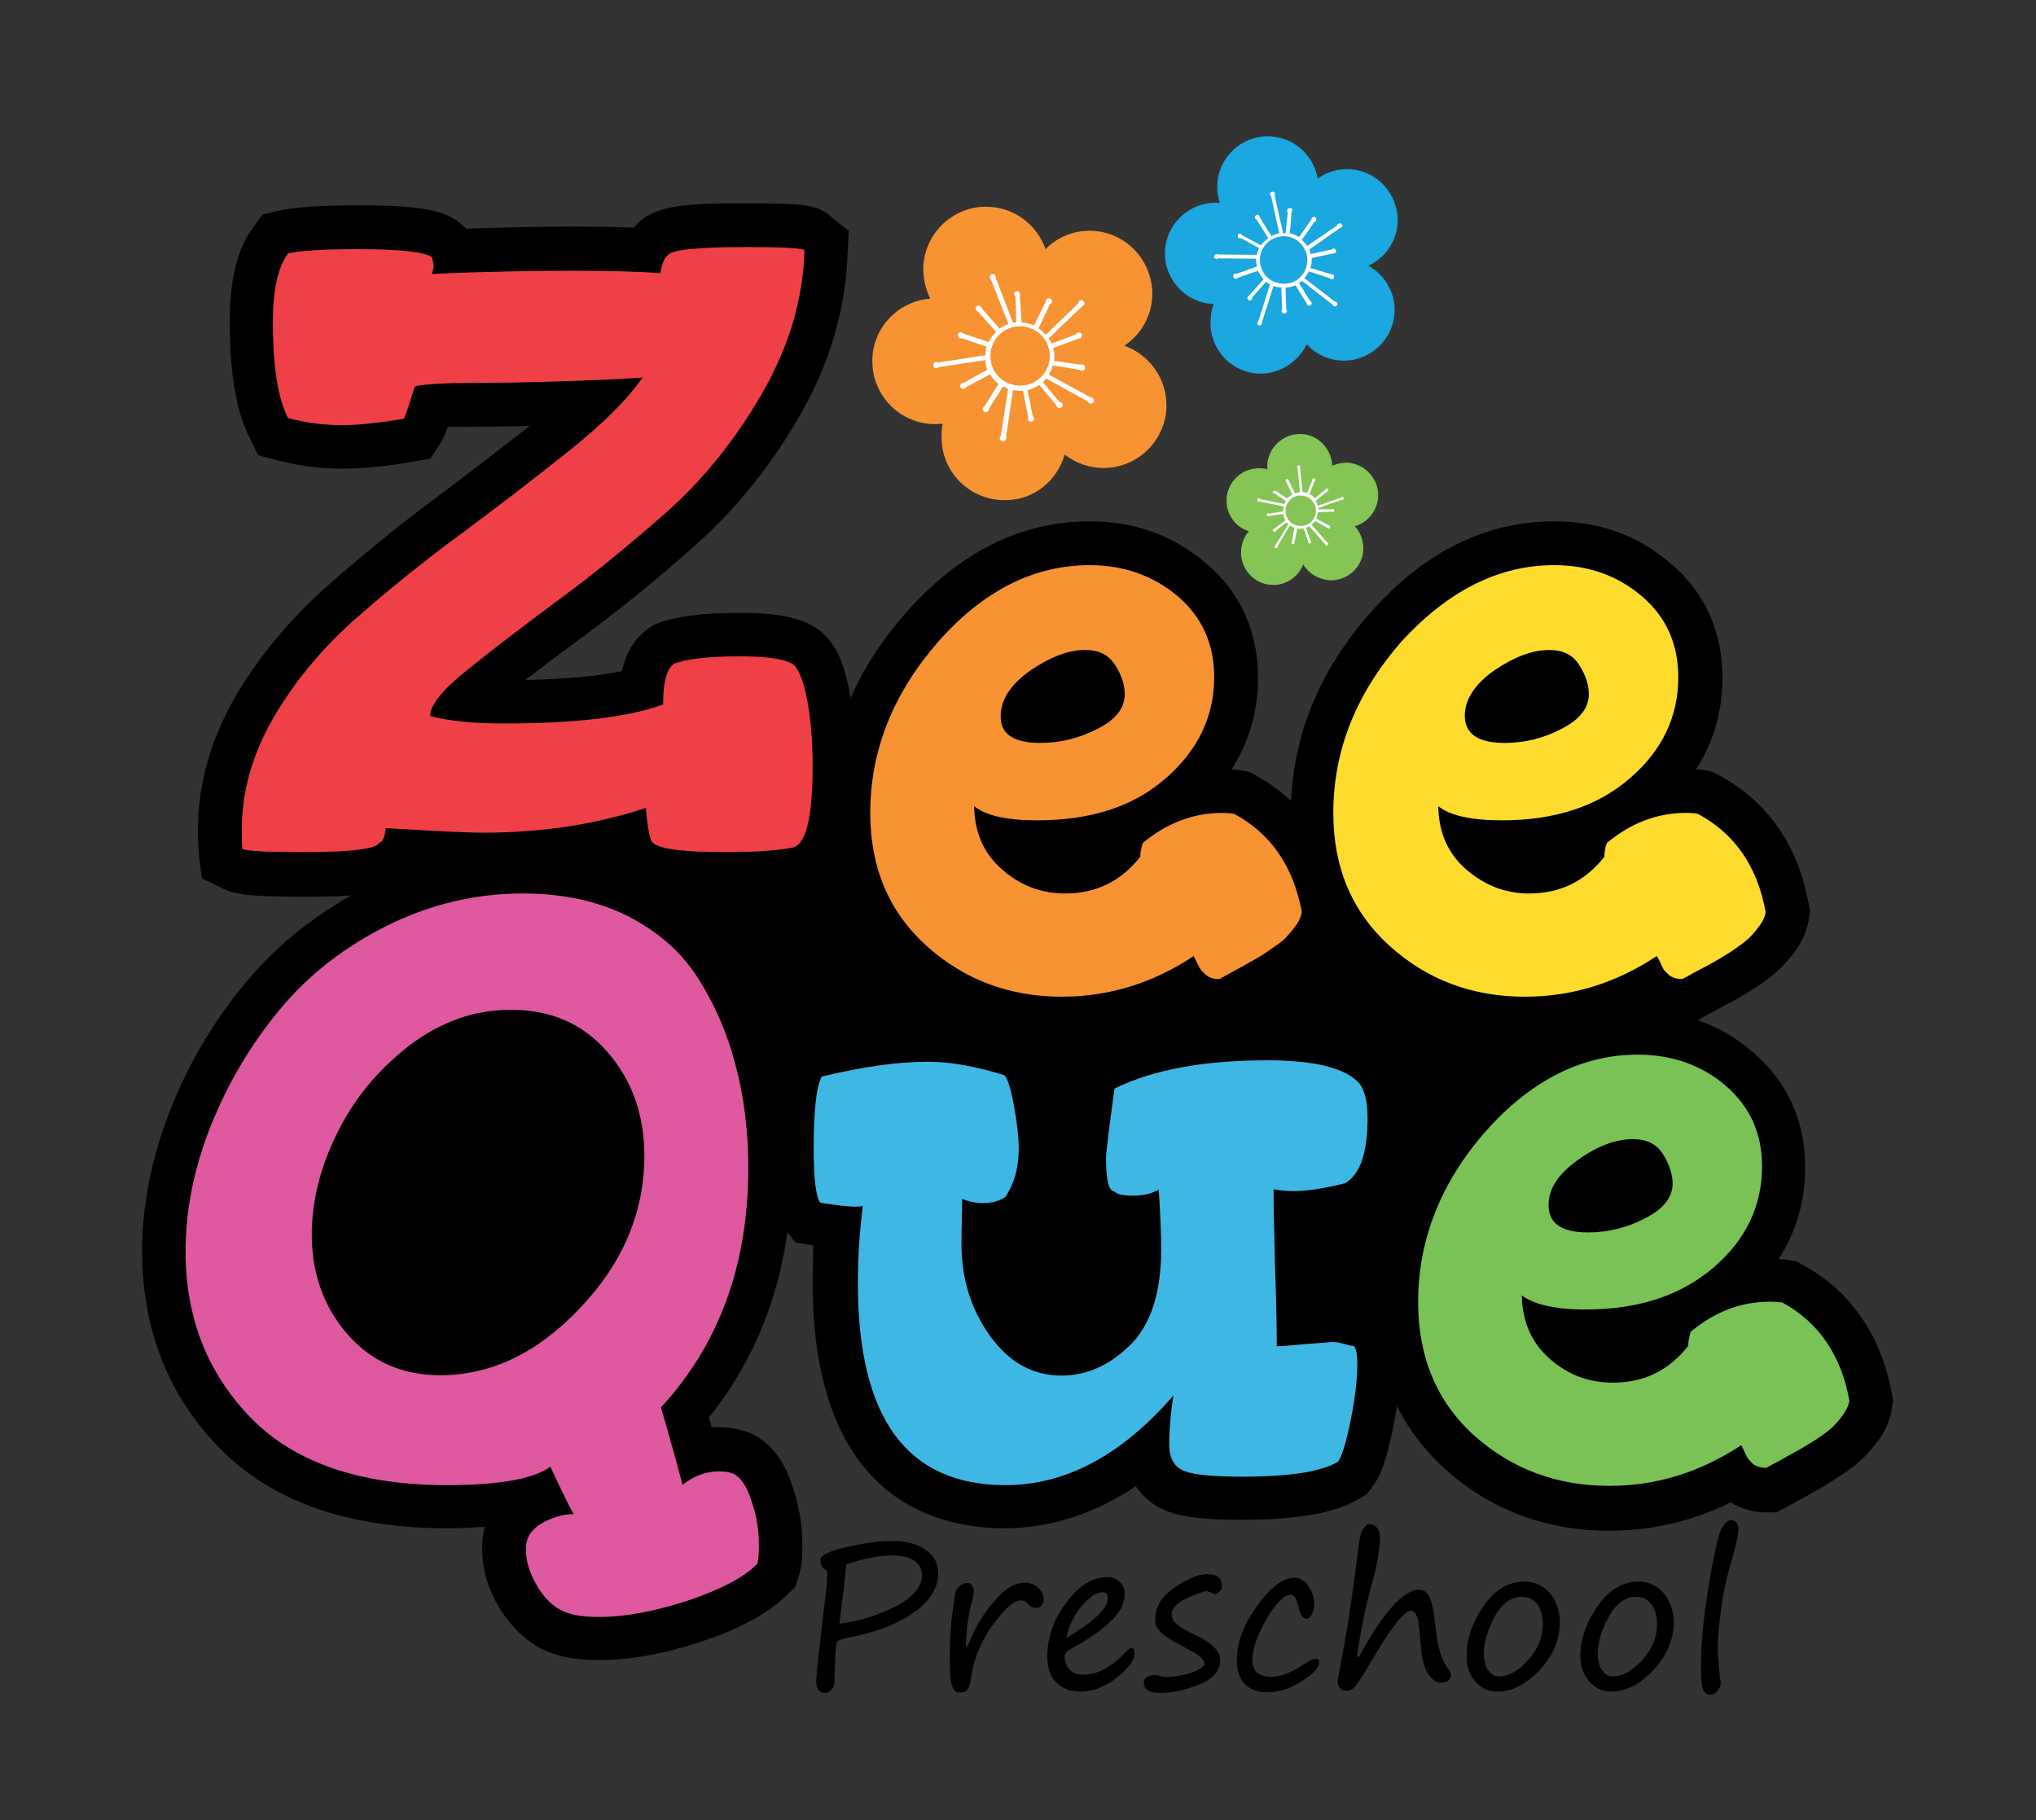
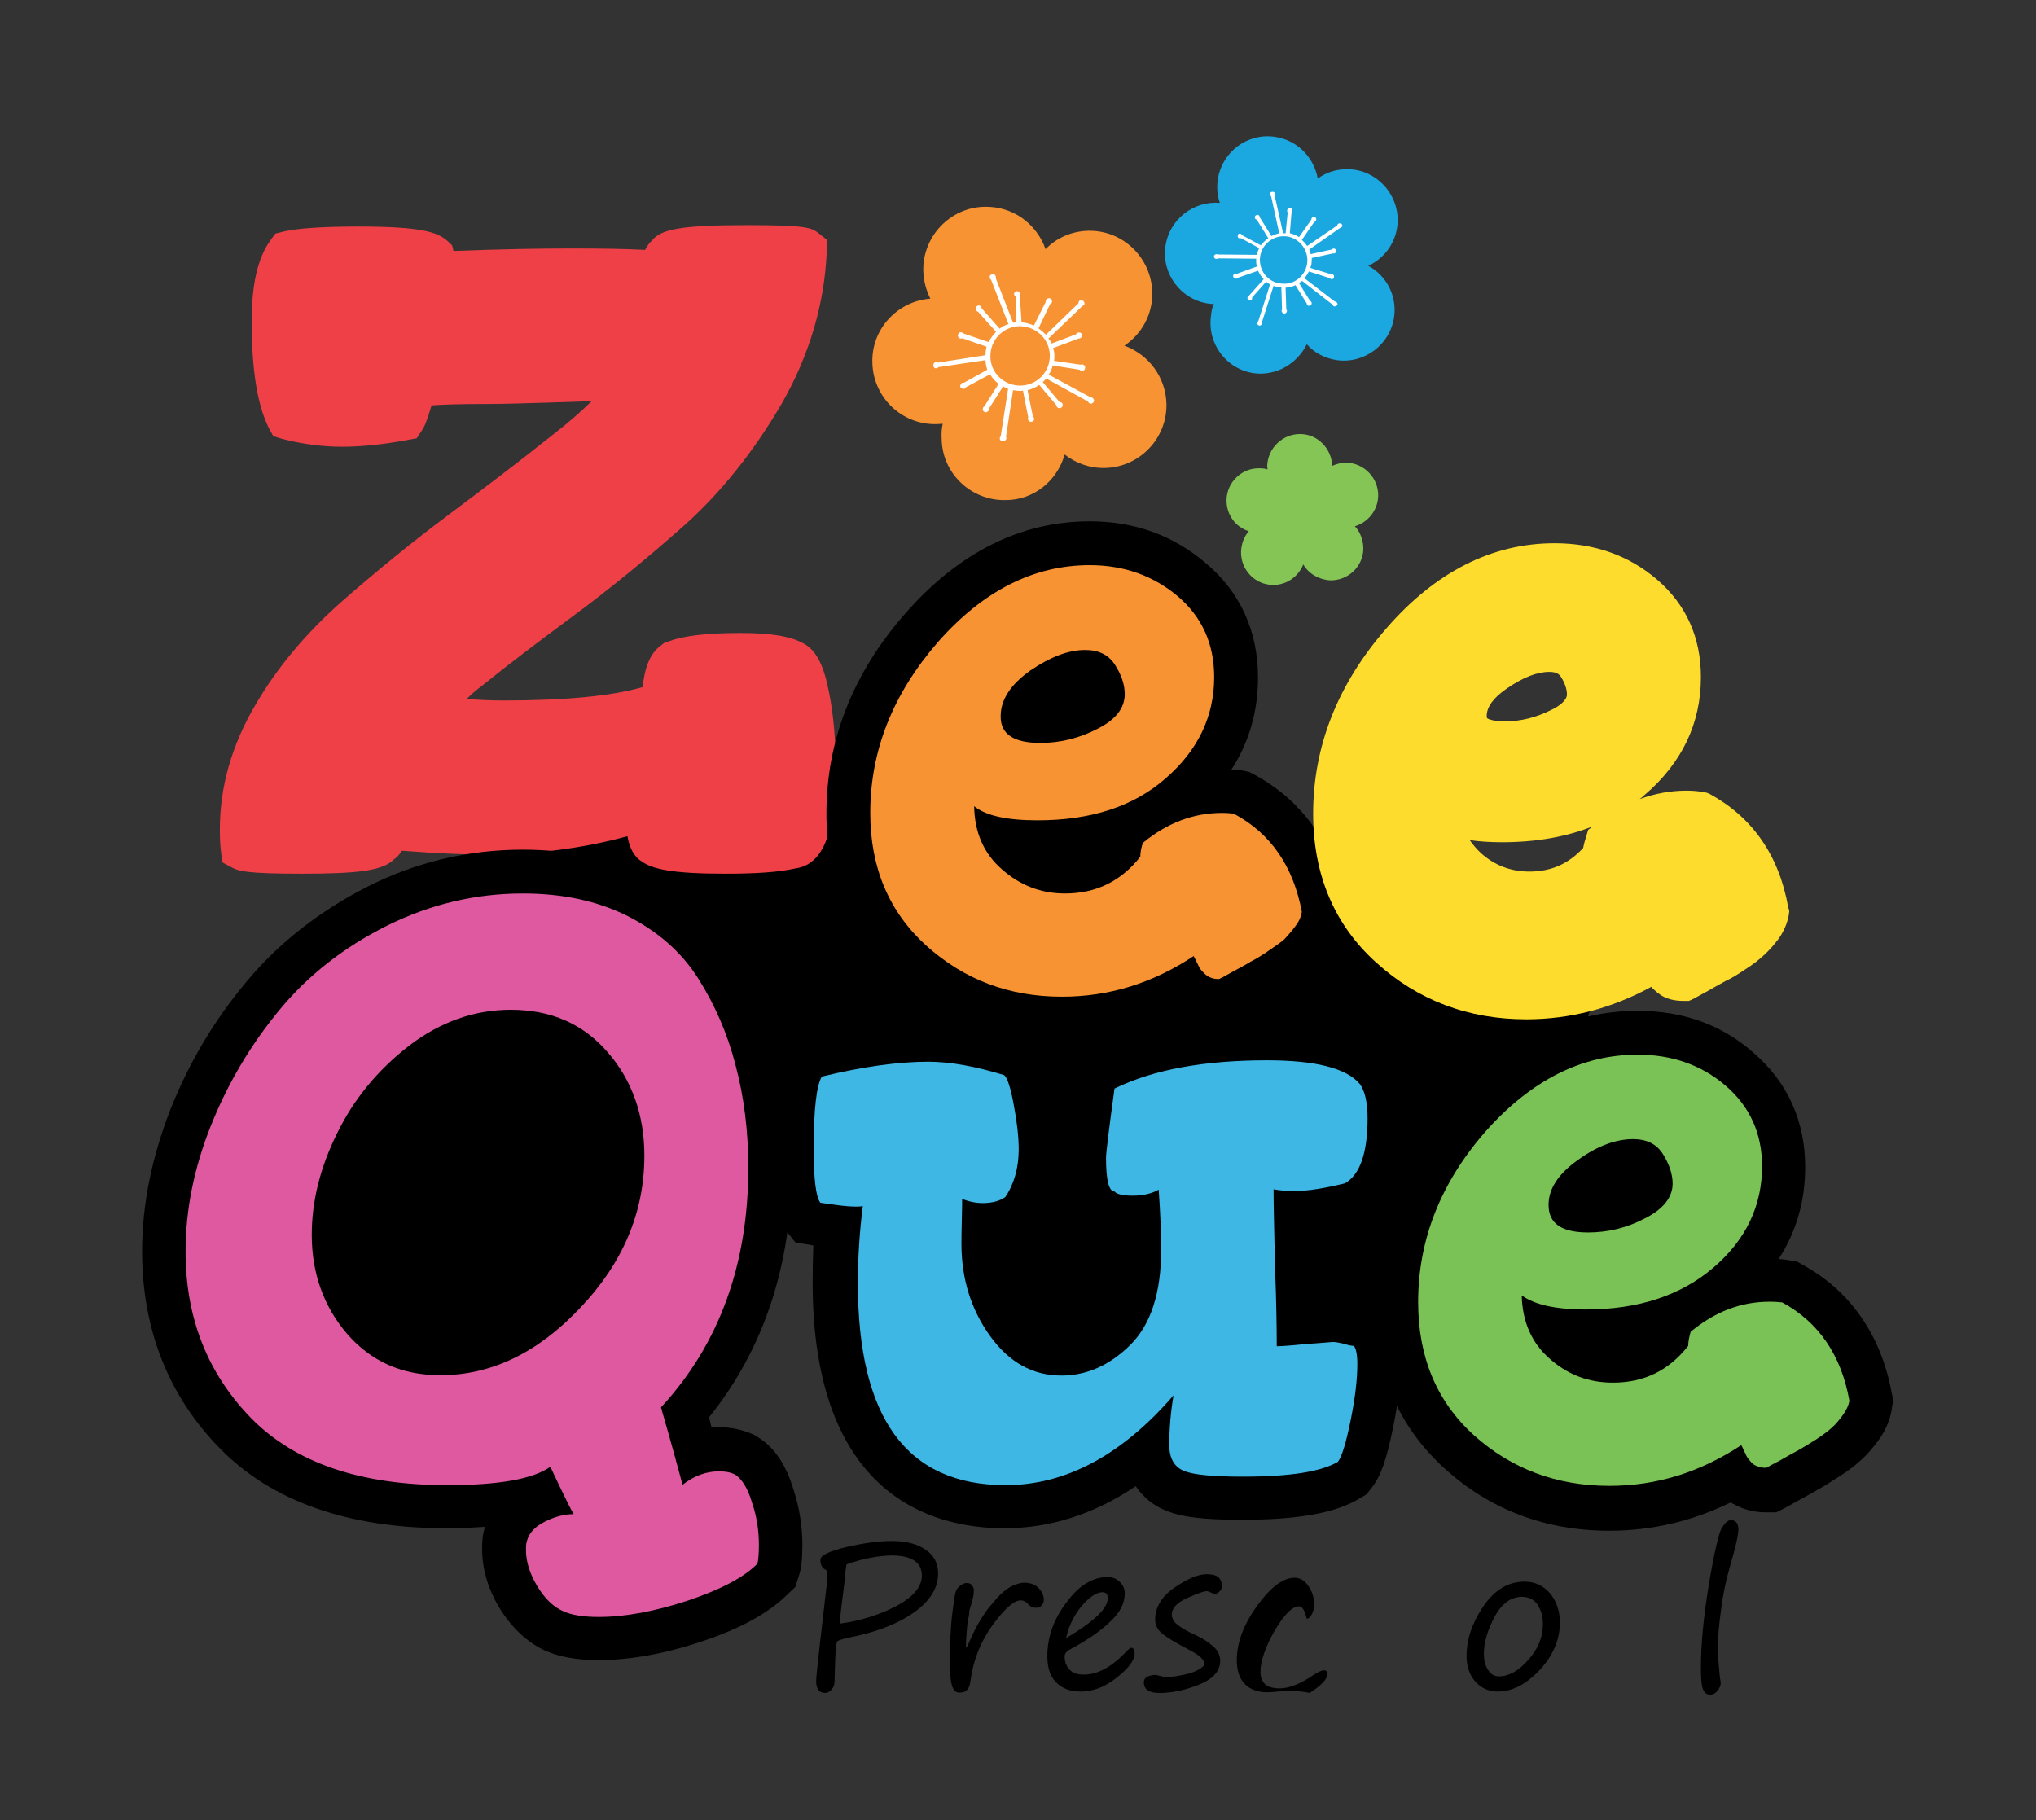
<svg xmlns="http://www.w3.org/2000/svg" version="1.1" id="Layer_1" x="0px" y="0px" viewBox="0 0 576 515" style="enable-background:new 0 0 576 515;" xml:space="preserve">
  <rect x="0" y="0" width="576" height="515" fill="#333333" stroke="none" />
  <style type="text/css">
	.st0{fill:#EF4047;}
	.st1{fill:#F79332;}
	.st2{fill:#FDDC2D;}
	.st3{fill:#DE59A0;}
	.st4{fill:#3FB7E5;}
	.st5{fill:#7AC255;}
	.st6{fill:#84C556;}
	.st7{fill:#FFFFFF;}
	.st8{fill:#1BA7E0;}
</style>
  <g>
    <path d="M133.7,264.3l-34.5,15.5c0,0-7.1,16.6-9.5,21.4c-2.4,4.8-3.5,16.7-4.8,22.6c-1.1,6,2.4,9.5,0,14.3   c-2.3,4.7-11.9-5.2-4.7,17c7.1,22.1,3.6,31.7,16.6,38.8c13.1,7.2,26,8.3,36.9,8.3c10.7,0,32.2-5.9,35.7-8.3   c3.5-2.4,16.6-15.5,16.6-25c0-9.5-9.5,2,0-13.9c9.6-15.9,15.4-24.2,20.3-30.2c4.9-6.1,19-13.1,19-13.1s6.2,1.2,8.4,5.9   c2.2,4.8,6.5,41.1,8.5,48.2c2.1,7.1,2.6-34.6,1.6-24.9c-1,9.7,13.6,39.7,13.6,39.7s9.6-0.6,11.3,7.4c1.7,8.1,0.3,15.2,6.9,14   c6.6-1.1,25.6,11,32.8,0.2c7.2-10.8,18.6-10.3,26-14.1c7.3-3.8,9.4,0.3,17.3,0c7.8-0.3,20.1,2.4,26.1,0c5.9-2.4,19.3,0.1,21.2-9.8   c2-9.9,6.2-7.5,11.3-23.4c5.2-15.9-1.1-13.6,17.5-26.6c18.6-13.1,15.9,1.2,20.3-16.7c4.3-17.8-1.2-18.6,1.8-25.9   c3-7.3,4.6-14.5-1.8-17.5c-6.4-3,8.5-3-9.7-4.2c-18.2-1.2-13.9,2.4-23.8,0c-9.9-2.4,6.5-13.4-26-10.8c-32.6,2.5-7.4,1.8-43.3,0   c-36-1.9-38.4,4.8-50.2-1.3c-11.8-6.1-11.6,4.1-26.5-5.5c-15-9.6-11.9-16-28.8-16.4c-17-0.5,6.8,0.4-22.4,0   c-29.2-0.5-26.7-3.2-39.8-0.2c-13.1,3.1-6-2.5-18,3.9c-11.9,6.4-26.1,6.4-26.1,6.4" />
    <path class="st0" d="M205.1,247.2c-14.9,0-20.6-1.3-23.6-3.5c-2.2-1.3-3.4-3.9-4-7.1c-12.8,3.5-26.4,5.2-40.7,5.2   c-4.7,0-12.6-0.3-23.1-1.1c-0.7,1.1-1.4,1.9-2.2,2.4c-3.1,3.2-9.9,4.1-26.1,4.1c-15.1,0-17.7-0.7-19.5-1.6l-3-1.6l-0.4-3.2   c-0.2-1.5-0.3-3.6-0.3-6.2c0-11.9,3.3-23.6,9.9-34.9c6.3-10.9,14.7-20.8,24.8-29.7c9.7-8.5,19.8-16.7,29.8-24.2   c9.9-7.4,19.9-15,29.7-22.8c4.3-3.3,7.9-6.5,11-9.5c-3.6,0.1-7.6,0.3-12,0.4c-7.1,0.2-12.8,0.4-17.2,0.4c-8.8,0-13.5,0.2-16.1,0.4   c-1.5,5-2.1,6.1-2.7,7l-1.5,2.3l-2.7,0.5c-7,1.3-13.3,1.9-18.4,1.9c-5.7,0-11.4-0.8-16.9-2.2l-2.6-0.8L76,121   c-3.2-6.5-4.8-16.4-4.8-30.1c0-10.4,1.7-17.9,5.3-22.9l1.4-1.9l2.4-0.6c3.9-0.9,10.8-1.4,21.1-1.4c17.4,0,22.3,1.5,25.1,4l1.4,1.3   l0.4,1.6c13.3-0.5,24.3-0.7,33.1-0.7c8.3,0,15.5,0.1,21.1,0.4c0.5-0.9,1.1-1.9,1.9-2.6c2.6-3.3,8.4-4.4,27.1-4.4   c16.5,0,18.1,0.7,20.1,2.3l2.4,1.9l-0.1,3.1c-0.6,14.9-4.9,29.5-12.8,43.3c-7.9,13.5-17.2,25.2-27.9,34.7   c-10.4,9.2-20.9,17.8-31.2,25.4c-10,7.4-18.7,14-25.6,19.6c-1.9,1.4-3.3,2.7-4.4,3.8c3.1,0.2,6.5,0.4,10.4,0.4   c17.2,0,30.5-1.2,39.4-3.8c0.5-4.6,1.7-9.5,5.5-12l0.6-0.5l0.7-0.2c4.4-1.8,11-2.6,20.9-2.6c8.9,0,14.4,1,17.9,3   c3.6,2,5.7,6.2,7.2,14.1c1.2,6.1,1.8,12.9,1.8,20.1c0,13.8-1.4,28-11.3,29.4C220.2,246.8,213.7,247.2,205.1,247.2z" />
-     <path d="M211.4,69.9c10,0,15.4,0.3,16.2,0.9c-0.4,14-4.5,27.5-12,40.5c-7.5,13-16.4,24.1-26.7,33.3c-10.3,9.1-20.5,17.5-30.7,25   c-10.2,7.6-18.8,14.1-25.8,19.8c-7.1,5.6-10.7,10-10.7,13.2c5.4,1.4,12.2,2.1,20.5,2.1c20.6,0,35.9-1.8,45.4-5.4   c0-6.3,1-10.1,3.1-11.5c3.6-1.4,9.8-2.1,18.6-2.1c7.5,0,12.4,0.7,14.8,2.1c1.6,0.9,3.1,4.3,4.2,10c1.1,5.7,1.6,12.1,1.6,18.9   c0,15.1-2,22.8-6.1,23.2c-4.2,0.8-10.5,1.2-18.7,1.2c-11.8,0-18.6-0.9-20.3-2.6c-0.8-0.2-1.5-3.5-2.1-9.9c-14.3,4.7-29.6,7-45.9,7   c-5.3,0-14.5-0.5-27.7-1.3c-0.2,2.5-0.8,3.9-1.9,4.2c-0.6,1.7-8,2.6-21.8,2.6c-9.9,0-15.5-0.3-16.8-0.9c-0.2-1.2-0.2-3.1-0.2-5.4   c0-10.8,3-21.4,9-31.8c6-10.3,13.9-19.8,23.5-28.2c9.7-8.5,19.5-16.4,29.6-23.8c10-7.4,20-15.1,29.8-22.9   c9.9-7.8,17.1-15,21.6-21.4c-0.3,0.2-3,0.3-8.2,0.6c-5.2,0.2-11.3,0.5-18.4,0.7c-7.1,0.2-12.9,0.3-17.1,0.3   c-12.4,0-19.3,0.4-20.9,1.1c-1.6,5.3-2.6,8.4-3.1,9.1c-6.8,1.1-12.6,1.8-17.4,1.8c-5.2,0-10.3-0.7-15.3-2   c-2.9-5.6-4.3-14.7-4.3-27.3c0-8.9,1.4-15.4,4.3-19.3c3.4-0.8,10-1.2,19.7-1.2c12.3,0,19.2,0.8,21,2.3c0.3,1.2,0.5,2.1,0.5,2.5   c0,0.2-0.1,0.9-0.5,2.2c15.9-0.7,29-0.9,39-0.9c11,0,19.5,0.2,25.6,0.7c0.5-2.8,1.2-4.5,2.1-5C189.6,70.7,197.1,69.9,211.4,69.9    M211.4,57.5c-16.1,0-26.5,0.3-31.6,6.4c-0.2,0.2-0.3,0.4-0.4,0.5c-5-0.2-11-0.3-18-0.3c-8,0-17.8,0.2-29.4,0.6l-1.3-1.1   c-4.6-4.2-11.8-5.5-29.3-5.5c-14.3,0-19.7,0.9-22.5,1.5l-4.6,1.1l-2.8,3.8C67.1,70.5,65,79.2,65,90.9c0,14.7,1.8,25.4,5.6,32.9   l2.4,5l5.4,1.4c6,1.6,12.2,2.4,18.5,2.4c5.6,0,12-0.6,19.5-1.9l5.3-0.9l3-4.6c0.6-1,1.2-2.1,2-4.4c2.6,0,6.3-0.1,11.5-0.1   c3.2,0,7.1-0.1,11.7-0.2c-8.9,6.9-17.9,13.9-26.8,20.5c-10.2,7.6-20.4,15.9-30.3,24.6c-10.5,9.3-19.3,19.8-26.1,31.3   c-7.1,12.2-10.7,25-10.7,38c0,2.9,0.1,5.1,0.3,7l0.8,6.6l6,2.9c3.1,1.6,7,2.3,22.3,2.3c14.8,0,25.1-0.3,30.5-5.9   c0.2-0.1,0.3-0.3,0.5-0.4c9.2,0.6,16,0.9,20.4,0.9c12.7,0,25-1.4,36.7-4.1c1.1,2.3,2.8,4.1,5.1,5.4c4.8,3,12.2,4.1,26.4,4.1   c8.9,0,15.6-0.5,20.7-1.3c16.5-2.4,16.5-25.5,16.5-35.5c0-7.7-0.5-14.8-1.9-21.3c-1.3-7-3.6-14.6-10.2-18.4   c-4.6-2.7-10.9-3.8-21-3.8c-10.6,0-17.9,1-23.2,3l-1.3,0.6l-1.1,0.8c-4.4,3-6.5,7.5-7.6,12.1c-5.9,1.2-14.5,2.2-27.3,2.5   c5-3.8,10.6-8.1,16.8-12.6c10.5-7.8,21.1-16.4,31.6-25.8c11.2-10,21.1-22.2,29.2-36.3c8.5-14.7,13.1-30.3,13.6-46.2l0.3-6.2   l-4.9-3.9C231.6,58,227.7,57.5,211.4,57.5L211.4,57.5z" />
    <g>
      <path class="st1" d="M300.3,288.4c-16.4,0-30.7-5.4-42.4-16c-11.9-10.7-17.9-24.9-17.9-42.2c0-19.1,6.9-36.7,20.7-52.4    c13.9-16,30-24.1,47.6-24.1c11.1,0,20.9,3.4,28.9,10.2c8.4,7.1,12.5,16.4,12.5,27.7c0,13-5.4,24.2-15.9,33.3    c-0.5,0.4-1,0.8-1.4,1.2c4.3-1.6,8.7-2.4,13.2-2.4c2,0,3.5,0.2,4.7,0.4l0.9,0.2l0.9,0.4c12,6.6,19.5,17.3,22.1,32l0.2,1l-0.1,1    c-0.4,2.3-1.3,4.6-2.9,6.9c-1.3,1.7-2.6,3.2-4,4.5c-1.4,1.2-3.1,2.6-5.5,4.2c-2.2,1.4-3.9,2.5-5.3,3.2c-1.2,0.6-2.9,1.5-5.1,2.8    c-2.5,1.3-3.8,2.1-4.1,2.3l-1.2,0.6h-1.5c-1.8,0-3.3-0.2-4.6-0.7c-1.4-0.5-2.8-1.4-3.9-2.6c-0.3-0.2-0.5-0.4-0.7-0.7    C324.5,285.3,312.7,288.4,300.3,288.4z M284.4,237.7c0.9,1.3,1.9,2.6,3.2,3.7c4,3.5,8.5,5.2,13.8,5.2c6.1,0,11.2-2.2,15.3-6.7    c0.1-1.1,0.5-2.2,0.8-3.4l0.6-1.7l1.2-1c-7.4,3-16,4.5-25.7,4.5C290.2,238.3,287.1,238.1,284.4,237.7z M289.3,203.2    c0.1,0,1.1,0.9,5,0.9c4.6,0,9-1.1,13.3-3.3c2-1,4.4-2.6,4.4-4.3c0-1.4-0.6-3.1-1.7-5c-0.4-0.5-0.9-1.4-3.3-1.4    c-3.5,0-7.5,1.6-12,4.7c-3.7,2.6-5.7,5.2-5.7,7.8C289.2,202.9,289.2,203.2,289.3,203.2L289.3,203.2z" />
      <path d="M308.3,159.9c9.7,0,18,3,24.9,8.8c6.9,5.9,10.3,13.5,10.3,22.9c0,11.1-4.6,20.7-13.7,28.6c-9.1,8-21.2,11.9-36.3,11.9    c-8.6,0-14.6-1.3-17.9-4c0.1,7.5,2.8,13.5,7.9,17.9c5.1,4.5,11,6.8,17.8,6.8c8.7,0,15.8-3.4,21.3-10.4c0-1.3,0.3-2.6,0.7-3.9    c6.9-5.7,14.4-8.5,22.4-8.5c1.5,0,2.7,0.1,3.5,0.3c10.4,5.6,16.7,14.9,19.1,27.7c-0.2,1.2-0.7,2.6-1.8,4c-1,1.4-2.1,2.6-3.1,3.7    c-1.1,1-2.8,2.1-4.8,3.5c-1.9,1.3-3.6,2.3-4.8,2.9c-1.1,0.7-2.8,1.6-5,2.8c-2.3,1.3-3.6,2-3.9,2.1c-0.9,0-1.8-0.1-2.4-0.4    c-0.6-0.2-1.2-0.6-1.8-1.2c-0.5-0.5-0.9-0.9-1.1-1.2c-0.2-0.2-0.5-0.9-1-1.9c-0.5-1-0.8-1.6-0.9-1.8c-11.6,7.7-24,11.5-37.3,11.5    c-14.9,0-27.6-4.8-38.3-14.4c-10.6-9.6-15.9-22.1-15.9-37.6c0-17.6,6.4-33.7,19.2-48.4C278.1,167.2,292.4,159.9,308.3,159.9     M294.3,210.2c5.6,0,11-1.3,16.2-4c5.2-2.6,7.7-5.9,7.7-9.8c0-2.6-0.9-5.4-2.7-8.2c-1.8-2.9-4.6-4.3-8.5-4.3    c-4.8,0-9.9,2-15.5,5.8c-5.5,3.9-8.4,8.2-8.4,12.9C283,207.7,286.8,210.2,294.3,210.2 M308.3,147.5c-19.5,0-37.1,8.8-52.3,26.2    c-14.8,16.9-22.2,35.9-22.2,56.5c0,19.1,6.7,34.8,20,46.8c12.8,11.6,28.6,17.5,46.6,17.5c12.1,0,23.5-2.6,34.4-8    c1,0.7,2.1,1.2,3.2,1.7c2.1,0.7,4.3,1.1,6.8,1.1h2.9l2.6-1.3c0.4-0.2,0.9-0.5,4.3-2.4c2.2-1.3,3.9-2.1,5-2.7    c1.5-0.8,3.4-2,5.8-3.5c2.6-1.8,4.8-3.3,6.3-4.8c1.7-1.5,3.3-3.4,4.8-5.4c2.2-3.1,3.7-6.4,4-9.7l0.2-2l-0.3-1.8    c-3.1-16.6-11.6-28.9-25.3-36.4l-1.7-0.9l-1.9-0.4c-0.9-0.2-1.9-0.2-3.1-0.3c5-7.7,7.5-16.5,7.5-26c0-13-5-24.2-14.7-32.3    C332,151.5,321,147.5,308.3,147.5L308.3,147.5z" />
      <path class="st2" d="M431.8,288.4c-16.4,0-30.7-5.4-42.4-16c-11.9-10.7-17.9-24.9-17.9-42.2c0-19.1,7-36.7,20.7-52.4    c13.9-16,29.9-24.1,47.6-24.1c11.2,0,20.9,3.4,28.9,10.2c8.3,7.1,12.5,16.4,12.5,27.7c0,13-5.3,24.2-15.9,33.3    c-0.4,0.4-0.9,0.8-1.4,1.2c4.3-1.6,8.7-2.4,13.3-2.4c2,0,3.5,0.2,4.7,0.4l1,0.2l0.9,0.4c12,6.6,19.5,17.3,22.1,32l0.3,1l-0.1,1    c-0.4,2.3-1.3,4.6-2.9,6.9c-1.3,1.7-2.6,3.2-4,4.5c-1.4,1.3-3.1,2.7-5.5,4.2c-2.2,1.5-3.9,2.5-5.4,3.2c-1.1,0.6-2.8,1.5-5,2.8    c-2.4,1.3-3.8,2.1-4.2,2.3l-1.3,0.6h-1.4c-1.7,0-3.2-0.2-4.6-0.7c-1.5-0.5-2.7-1.4-4-2.6c-0.2-0.2-0.5-0.4-0.6-0.7    C456,285.3,444.2,288.4,431.8,288.4z M415.8,237.7c0.9,1.3,2,2.6,3.2,3.7c3.9,3.5,8.5,5.2,13.7,5.2c6.1,0,11.1-2.2,15.2-6.7    c0.2-1.1,0.5-2.2,0.9-3.4l0.5-1.7l1.3-1c-7.5,3-16.1,4.5-25.7,4.5C421.6,238.3,418.5,238.1,415.8,237.7z M420.7,203.2    c0,0,1.1,0.9,5,0.9c4.7,0,8.9-1.1,13.3-3.3c1.7-0.8,4.3-2.5,4.3-4.3c0-1.4-0.5-3.1-1.7-5c-0.4-0.5-0.9-1.4-3.3-1.4    c-3.5,0-7.5,1.6-12,4.7c-3.8,2.6-5.7,5.2-5.7,7.8C420.6,202.9,420.7,203.2,420.7,203.2L420.7,203.2z" />
-       <path d="M439.7,159.9c9.7,0,18,3,24.8,8.8c6.9,5.9,10.3,13.5,10.3,22.9c0,11.1-4.5,20.7-13.7,28.6c-9.2,8-21.3,11.9-36.2,11.9    c-8.6,0-14.6-1.3-18-4c0.1,7.5,2.8,13.5,7.9,17.9c5.2,4.5,11.1,6.8,17.8,6.8c8.7,0,15.8-3.4,21.3-10.4c0-1.3,0.2-2.6,0.7-3.9    c6.9-5.7,14.3-8.5,22.3-8.5c1.5,0,2.8,0.1,3.5,0.3c10.4,5.6,16.8,14.9,19.1,27.7c-0.1,1.2-0.7,2.6-1.8,4c-1,1.4-2,2.6-3.2,3.7    c-1.1,1-2.7,2.1-4.7,3.5c-2,1.3-3.7,2.3-4.8,2.9c-1.2,0.7-2.9,1.6-5.2,2.8c-2.3,1.3-3.6,2-3.9,2.1c-0.9,0-1.7-0.1-2.4-0.4    c-0.6-0.2-1.3-0.6-1.8-1.2c-0.6-0.5-0.9-0.9-1.1-1.2c-0.1-0.2-0.5-0.9-0.9-1.9c-0.5-1-0.8-1.6-1-1.8c-11.6,7.7-24,11.5-37.3,11.5    c-14.9,0-27.7-4.8-38.3-14.4c-10.6-9.6-15.9-22.1-15.9-37.6c0-17.6,6.4-33.7,19.2-48.4C409.6,167.2,423.9,159.9,439.7,159.9     M425.7,210.2c5.6,0,11-1.3,16.1-4c5.1-2.6,7.7-5.9,7.7-9.8c0-2.6-0.9-5.4-2.7-8.2c-1.8-2.9-4.6-4.3-8.5-4.3c-4.8,0-10,2-15.6,5.8    c-5.5,3.9-8.3,8.2-8.3,12.9C414.5,207.7,418.2,210.2,425.7,210.2 M439.7,147.5c-19.5,0-37.1,8.8-52.3,26.2    c-14.8,16.9-22.2,35.9-22.2,56.5c0,19.1,6.7,34.8,19.9,46.8c12.9,11.6,28.6,17.5,46.6,17.5c12.1,0,23.5-2.6,34.3-8    c1.1,0.7,2.1,1.2,3.3,1.7c2,0.7,4.3,1.1,6.7,1.1h2.9l2.6-1.3c0.4-0.3,0.9-0.5,4.4-2.4c2.2-1.3,3.9-2.1,5-2.7    c1.5-0.8,3.3-2,5.8-3.5c2.7-1.8,4.7-3.3,6.3-4.8c1.7-1.5,3.3-3.4,4.8-5.4c2.3-3.1,3.6-6.4,4-9.7l0.3-1.9l-0.4-1.8    c-3-16.6-11.5-28.9-25.3-36.4l-1.6-0.9L483,218c-0.9-0.2-2-0.2-3.2-0.3c5-7.7,7.5-16.5,7.5-26c0-13-5-24.2-14.7-32.3    C463.5,151.5,452.4,147.5,439.7,147.5L439.7,147.5z" />
    </g>
    <path class="st3" d="M169.4,463.7c-5.3,0-9.3-0.7-12.6-2.2c-3.9-1.7-7.3-4.9-10.1-9.4c-2.7-4.4-4.1-9-4.1-13.5c0-2,0.1-3.3,0.5-4.5   c1.1-3.8,4-6.9,8.3-9.1c0.6-0.3,1.1-0.5,1.8-0.8c-0.1-0.2-0.4-0.8-0.4-1c-6.2,2.1-14.8,3.1-26.3,3.1c-26.2,0-46.3-7-59.8-20.7   c-13.5-13.7-20.3-31.1-20.3-51.5c0-12.5,2.6-25.3,7.8-38c5-12.6,11.8-24.1,20.4-34.3c8.7-10.3,19.5-18.9,32.3-25.4   c12.9-6.5,26.7-9.8,41.2-9.8c12.2,0,23.1,2.4,32.5,7.2c9.5,4.8,16.9,11.5,22.3,19.8c5.1,7.9,8.9,16.7,11.5,26.3   c2.5,9.5,3.7,19.8,3.7,30.6c0,27.5-8.1,50.8-24,69.4c1.2,4.3,2.3,8.1,3.1,11.3c2-0.6,4.1-0.9,6.3-0.9c2.8,0,5.3,0.5,7.4,1.6   l0.4,0.1l0.3,0.2c3.2,2.1,5.6,5.8,7.3,11.3c1.5,4.7,2.2,9.3,2.2,13.9c0,3.2-0.3,5.5-0.8,7.1l-0.5,1.4l-1.1,1   c-4.6,4.7-11.9,8.6-22.2,11.9C186.7,462.1,177.5,463.7,169.4,463.7z M144.6,291.9c-9,0-17.2,2.9-25.1,9c-8,6.2-14.3,13.8-18.6,22.6   c-4.3,8.8-6.4,17.5-6.4,25.9c0,9.4,2.8,17.3,8.5,24c5.5,6.4,12.5,9.5,21.6,9.5c12.6,0,24.1-5.6,35-17.1   c11-11.6,16.5-24.3,16.5-38.8c0-10.1-2.9-18.4-8.9-25.3C161.6,295.1,154.1,291.9,144.6,291.9z" />
    <path d="M147.9,252.8c11.3,0,21.1,2.1,29.7,6.4c8.6,4.4,15.2,10.2,19.9,17.6c4.7,7.4,8.3,15.6,10.6,24.6c2.4,9,3.6,18.6,3.6,29   c0,27.3-8.2,49.9-24.7,67.8c2.8,9.7,4.8,17,6.1,21.9c3.2-2.5,6.6-3.8,10.3-3.8c1.9,0,3.5,0.3,4.7,1c1.9,1.3,3.5,3.9,4.7,8   c1.4,4.1,1.9,8,1.9,12c0,2.5-0.2,4.2-0.4,5.1c-3.9,4-10.6,7.4-19.8,10.5c-9.2,3-17.6,4.6-25.1,4.6c-4.3,0-7.6-0.5-10-1.6   c-2.8-1.2-5.3-3.6-7.4-7.1c-2.1-3.5-3.2-6.9-3.2-10.3c0-1.3,0.1-2.1,0.3-2.6c0.6-2.2,2.3-4,5.1-5.4c2.8-1.4,5.5-2.1,8.1-2.1   c-1-1.7-2.2-4.2-3.7-7.3c-1.5-3.2-2.5-5.2-2.9-6.1c-4.9,3.5-14.7,5.2-29.2,5.2c-24.5,0-43-6.3-55.4-18.9   c-12.3-12.6-18.6-28.3-18.6-47.2c0-11.8,2.4-23.7,7.2-35.7c4.8-12,11.3-22.9,19.4-32.7c8.1-9.8,18.2-17.7,30.4-23.8   C121.6,255.9,134.4,252.8,147.9,252.8 M124.6,389.1c14.3,0,27.5-6.3,39.5-19c12.1-12.7,18.2-27.1,18.2-43.1   c0-11.5-3.5-21.4-10.4-29.3c-6.9-8-16-12-27.4-12c-10.3,0-19.9,3.4-28.8,10.2c-8.9,6.9-15.7,15.2-20.4,24.9   c-4.8,9.7-7.1,19.2-7.1,28.6c0,10.9,3.4,20.3,10,28C105,385.2,113.7,389.1,124.6,389.1 M147.9,240.4c-15.4,0-30.2,3.5-44,10.5   c-13.5,6.9-25.1,15.9-34.2,26.9c-9,10.7-16.2,22.8-21.4,35.9c-5.3,13.5-8.1,27-8.1,40.3c0,22.2,7.5,41,22,55.8   c14.7,15,36.3,22.6,64.2,22.6c3.9,0,7.5-0.2,10.8-0.4c0,0,0,0,0,0.1c-0.6,1.7-0.8,3.6-0.8,6.2c0,5.7,1.7,11.4,5,16.8   c3.5,5.6,7.8,9.6,12.8,11.9c4,1.8,9,2.7,15.1,2.7c8.7,0,18.5-1.7,29-5.2c11.2-3.7,19.2-8.1,24.6-13.5l2.1-2l0.9-2.8   c0.8-2.3,1.1-5,1.1-9c0-5.2-0.8-10.5-2.5-15.7c-2.1-7-5.3-11.8-9.8-14.7l-0.6-0.4l-0.7-0.4c-3-1.4-6.4-2.2-10.2-2.2   c-0.7,0-1.2,0-1.9,0c-0.2-0.9-0.5-1.8-0.7-2.8c15.5-19.3,23.4-43.1,23.4-70.8c0-11.4-1.3-22.2-3.9-32.2   c-2.7-10.2-6.9-19.7-12.2-28.2c-6-9.2-14.3-16.6-24.8-21.9C173,243,161.1,240.4,147.9,240.4L147.9,240.4z M124.6,376.7   c-7.3,0-12.6-2.3-16.9-7.3c-4.7-5.5-7.1-12-7.1-19.9c0-7.4,2-15.2,5.9-23.2c3.9-8.1,9.4-14.8,16.8-20.5c6.8-5.2,13.7-7.7,21.3-7.7   c7.8,0,13.5,2.5,17.9,7.7c5,5.8,7.4,12.7,7.4,21.2c0,12.8-4.8,24.1-14.7,34.5C145.4,371.7,135.5,376.7,124.6,376.7L124.6,376.7z" />
    <path class="st4" d="M284.4,426.4c-21.9,0-48-11-48-63.4c0-5.3,0.2-10.6,0.7-15.7c-1.8-0.2-3.9-0.5-6.2-0.9l-2.3-0.4l-1.5-1.8   c-2-2.5-3.3-6.6-3.3-19.4c0-16,1.7-20.8,3.2-23.5l1.4-2.2l2.4-0.7c12-2.9,22.7-4.3,31.6-4.3c6.8,0,14.7,1.3,23.4,4l1.4,0.5l1,1   c1.7,1.6,3,4,4.4,11.7c1,5.3,1.5,9.8,1.5,13.7c0,6.4-1.6,12.2-4.9,17l-0.6,1l-1,0.6c-2.6,1.8-5.8,2.7-9.6,2.8   c0,2.8-0.1,4.6-0.1,5.4c0,8.6,2.3,16,6.9,22.4c4.2,5.9,9.1,8.6,15.2,8.6c5.4,0,10.3-2.1,15-6.8c4.5-4.5,6.9-12.1,6.9-22.6   c0-2.6-0.1-5.6-0.2-9.2c-0.6,0-1.1,0-1.6,0c-2.5,0-5.5-0.2-7.8-1.6c-6-2-6-11.2-6-15.3c0-0.8,0-2.6,2.4-20.4l0.5-3.3l3.1-1.4   c11.9-5.5,27.5-8.4,45.9-8.4c16,0,25.8,2.8,31,8.9l0.2,0.2c2.3,3,3.5,7.4,3.5,13.5c0,12.4-3.2,20.2-9.7,23.8l-0.7,0.4l-0.8,0.2   c-6,1.5-11.1,2.3-15.3,2.3c0,4,0.2,9,0.3,14.9c0.2,6.4,0.4,11.8,0.5,16.2c0.4,0,0.8-0.1,1.3-0.1c6-0.5,7.8-0.6,8.6-0.6   c1.2,0,2.6,0.2,4.5,0.7c1,0.3,1.5,0.3,1.5,0.3h2.6l1.7,1.9c2.4,2.5,2.7,6.2,2.7,9.5c0,4.7-0.7,10.4-2.1,17.2   c-2,9.7-3.5,12.5-4.8,14.3l-0.7,0.9l-1,0.6c-5.9,3.4-15.5,5.1-30.2,5.1c-12.2,0-16.6-1.2-18.9-2.1c-2.8-1.1-7.3-4-8-11.3   C312,421.1,298.5,426.4,284.4,426.4z" />
    <path d="M358.4,300c13.7,0,22.5,2.2,26.3,6.7c1.4,1.9,2.2,5.1,2.2,9.7c0,9.9-2.2,16-6.4,18.4c-5.7,1.4-10.5,2.2-14.4,2.2   c-2.3,0-4.1-0.2-5.8-0.5c0,4.5,0.2,11.8,0.4,21.8c0.4,10,0.5,17.5,0.5,22.6c0.7,0,3.3-0.1,7.9-0.6c4.7-0.3,7.4-0.6,8.1-0.6   c0.7,0,1.7,0.2,3,0.5c1.2,0.4,2.2,0.6,2.8,0.6c0.6,0.6,1,2.4,1,5.1c0,4.3-0.6,9.6-1.9,16c-1.3,6.4-2.5,10.3-3.6,11.7   c-4.7,2.8-13.6,4.2-26.9,4.2c-8.3,0-13.8-0.5-16.6-1.6c-2.7-1.1-4.2-3.5-4.2-7.3c0-4.7,0.4-9.4,1.2-14.1   c-14.6,16.9-30.5,25.4-47.5,25.4c-28,0-41.8-19-41.8-57.2c0-7.4,0.5-14.7,1.4-21.8c-0.2,0.1-0.8,0.2-2,0.2c-2.2,0-5.5-0.4-10-1.1   c-1.3-1.6-1.9-6.8-1.9-15.5c0-10.9,0.8-17.7,2.3-20.2c11.6-2.8,21.6-4.2,30.1-4.2c6.2,0,13.4,1.3,21.5,3.8c0.9,0.8,1.8,3.5,2.7,8.4   c0.9,4.8,1.4,9,1.4,12.6c0,5.2-1.3,9.8-3.8,13.5c-1.6,1.1-3.7,1.7-6.4,1.7c-1.9,0-3.9-0.4-5.8-1.2c0,0.5,0,2.5-0.1,6   c-0.1,3.6-0.1,5.8-0.1,6.7c0,9.9,2.7,18.6,8.1,26.1c5.4,7.5,12.1,11.2,20.2,11.2c7,0,13.5-2.8,19.4-8.6c5.8-5.7,8.8-14.7,8.8-27   c0-4.4-0.2-10-0.7-17c-1.9,1.1-4.4,1.7-7.3,1.7c-2.8,0-4.6-0.4-5.2-1.2c-1.6,0-2.4-3.2-2.4-9.5c0-1.4,0.8-7.9,2.4-19.6   C326.3,302.6,340.8,300,358.4,300 M358.4,287.6c-19.4,0-35.7,3-48.5,8.9l-6.1,2.9l-0.9,6.7c-1.7,12.6-2.2,17.4-2.4,19.4   c0-0.2,0-0.4,0-0.6c0-4.3-0.6-9.2-1.7-14.9c-1.3-7-2.7-11.7-6.2-15l-2.1-2.1l-2.9-0.9c-9.4-2.9-17.6-4.3-25.2-4.3   c-9.5,0-20.6,1.6-33.1,4.6l-5,1.3l-2.6,4.3c-2.5,4.1-4.2,10.2-4.2,26.7c0,12.9,1.2,18.9,4.6,23.2l2.9,3.7l4.6,0.8   c0.3,0,0.4,0.1,0.5,0.1c-0.1,3.5-0.2,7-0.2,10.4c0,60.5,33.9,69.6,54.2,69.6c13,0,25.5-4,37.2-11.9c2.1,3.1,5.1,5.6,8.8,7   c4.4,1.8,10.8,2.5,21.2,2.5c15.9,0,26.5-1.9,33.3-6l2-1.2l1.4-1.8c2.6-3.2,4.2-7.8,6.1-17c1.5-7.3,2.1-13.3,2.1-18.4   c0-4.3-0.5-9.7-4.4-13.8l-3.7-3.8h-4.6c0-0.1-0.2-0.1-0.3-0.1c-2.4-0.6-4.3-0.9-6-0.9c-0.6,0-1.3,0-3.8,0.2c-0.1-3-0.1-6.2-0.3-9.8   c-0.1-3.3-0.2-6.3-0.2-9c3.2-0.4,6.6-1.1,10.5-2.1l1.6-0.4l1.4-0.8c8.4-4.7,12.8-14.6,12.8-29.2c0-7.5-1.6-13.2-4.8-17.3l-0.1-0.3   l-0.2-0.2C387.6,291.1,376.4,287.6,358.4,287.6L358.4,287.6z M284.4,351.8c2.5-0.6,4.8-1.6,7-3.1l1.8-1.3l1.3-1.9   c3.6-5.2,5.6-11.3,6-18c0,4.2,0.4,7.3,1,10c1.3,5.3,4.2,8.5,7.5,10.2c2.3,1.5,4.9,2.2,7.1,2.5c0,1.1,0,2.3,0,3.2   c0,6.1-0.9,14.1-5,18.2c-4.7,4.6-8.4,5.1-10.7,5.1c-2.9,0-6.3-0.7-10.2-6.1C286.1,365.4,284.4,359.2,284.4,351.8L284.4,351.8z" />
    <path class="st5" d="M455.4,426.8c-16.4,0-30.7-5.3-42.4-15.9c-11.9-10.8-17.9-25-17.9-42.3c0-19,6.9-36.6,20.7-52.3   c14-16,29.9-24.1,47.6-24.1c11.2,0,20.9,3.5,28.9,10.3c8.3,7,12.5,16.3,12.5,27.6c0,13-5.3,24.2-15.9,33.2   c-0.4,0.5-0.9,0.8-1.5,1.2c4.3-1.6,8.7-2.3,13.2-2.3c2,0,3.5,0.1,4.7,0.4l1,0.2l0.8,0.5c12.1,6.6,19.5,17.4,22.2,32.1l0.2,0.9   l-0.2,1c-0.3,2.2-1.3,4.6-2.9,6.8c-1.3,1.7-2.6,3.2-3.9,4.6c-1.4,1.2-3.2,2.5-5.5,4.2c-2.2,1.4-4,2.5-5.4,3.2   c-1.1,0.6-2.8,1.6-5,2.8c-2.4,1.3-3.8,2.1-4.2,2.3l-1.3,0.7h-1.5c-1.7,0-3.2-0.3-4.6-0.8c-1.4-0.6-2.7-1.4-3.9-2.6   c-0.2-0.2-0.5-0.5-0.7-0.6C479.5,423.7,467.7,426.8,455.4,426.8z M439.4,376.2c0.9,1.3,2,2.6,3.2,3.7c4,3.5,8.5,5.2,13.8,5.2   c6.2,0,11.2-2.2,15.3-6.7c0.2-1.1,0.5-2.3,0.9-3.5l0.5-1.7l1.3-1.1c-7.6,3-16.2,4.5-25.7,4.5C445.2,376.7,442.1,376.5,439.4,376.2z    M444.3,341.6c0,0,1,0.9,4.9,0.9c4.7,0,9-1,13.3-3.2c1.6-0.8,4.4-2.5,4.4-4.3c0-1.5-0.6-3.1-1.7-5c-0.4-0.5-0.9-1.4-3.2-1.4   c-3.6,0-7.7,1.5-12.1,4.7c-3.7,2.7-5.7,5.2-5.7,7.7C444.2,341.4,444.3,341.6,444.3,341.6L444.3,341.6z" />
    <path d="M463.3,298.4c9.7,0,18,2.9,24.8,8.7c6.9,5.9,10.4,13.5,10.4,22.9c0,11.1-4.5,20.7-13.7,28.6c-9.2,7.9-21.2,11.9-36.2,11.9   c-8.6,0-14.6-1.4-18.1-4c0.2,7.5,2.8,13.5,8,18c5.1,4.5,11,6.7,17.8,6.7c8.8,0,15.8-3.4,21.3-10.4c0-1.2,0.3-2.6,0.7-4   c6.9-5.7,14.3-8.5,22.3-8.5c1.6,0,2.7,0.1,3.6,0.2c10.3,5.6,16.7,14.9,19,27.8c-0.2,1.3-0.8,2.6-1.8,4c-1,1.4-2,2.6-3.1,3.6   c-1.1,1-2.7,2.2-4.7,3.5c-2.1,1.3-3.7,2.3-4.8,2.9c-1.2,0.6-2.9,1.6-5.2,2.9c-2.3,1.2-3.6,1.9-3.9,2.1c-0.9,0-1.7-0.1-2.4-0.4   c-0.6-0.2-1.3-0.5-1.8-1.1c-0.5-0.6-0.9-1-1-1.2c-0.2-0.2-0.5-0.8-1-1.9c-0.5-1-0.7-1.6-0.9-1.8c-11.7,7.7-24,11.5-37.3,11.5   c-14.9,0-27.7-4.8-38.3-14.3c-10.6-9.6-15.8-22.2-15.8-37.7c0-17.5,6.3-33.7,19.1-48.3C433.1,305.7,447.5,298.4,463.3,298.4    M449.3,348.7c5.6,0,11-1.3,16.1-4c5.2-2.6,7.8-6,7.8-9.8c0-2.6-0.9-5.4-2.7-8.3c-1.8-2.9-4.6-4.3-8.5-4.3   c-4.8,0-10.1,1.9-15.6,5.9c-5.5,3.9-8.3,8.1-8.3,12.7C438.1,346.2,441.8,348.7,449.3,348.7 M463.3,286c-19.5,0-37.2,8.8-52.3,26.2   c-14.7,16.9-22.2,35.9-22.2,56.5c0,19.1,6.7,34.8,19.9,46.8c12.9,11.7,28.6,17.6,46.6,17.6c12,0,23.5-2.7,34.3-8   c1.1,0.6,2.2,1.2,3.3,1.6c2.1,0.8,4.3,1.2,6.7,1.2h2.9l2.6-1.3c0.3-0.2,0.7-0.4,4.3-2.4c2.2-1.2,3.9-2.1,5-2.8   c1.5-0.8,3.4-2,5.7-3.5c2.7-1.7,4.8-3.3,6.4-4.8c1.7-1.5,3.3-3.4,4.8-5.4c2.3-3.1,3.6-6.4,4-9.7l0.3-1.9l-0.4-1.9   c-3-16.4-11.7-29-25.3-36.4l-1.6-0.9l-1.9-0.3c-1-0.2-2-0.3-3.2-0.4c5-7.7,7.5-16.4,7.5-26c0-13-5-24.1-14.7-32.4   C487.1,289.9,476,286,463.3,286L463.3,286z" />
    <g>
      <path d="M233.7,444.2c-1-0.4-1.6-1.3-1.6-2.9c0-1.2,2.4-2.4,7.4-3.6c4.8-1.1,9.1-1.7,12.8-1.7c4,0,7.2,0.8,9.6,2.5    c2.4,1.6,3.5,3.9,3.5,6.7c0,4.1-2.3,7.8-6.8,11c-4.5,3.2-10.6,5.6-18.3,7.1c-1.9,0.4-3.1,0.8-3.4,1.1c-0.3,0.2-0.5,1.9-0.6,4.9    c-0.1,3.1-0.2,5.2-0.2,6.4c0,0.9-0.2,1.6-0.8,2.3c-0.6,0.7-1.2,1-1.9,1c-1.6,0-2.5-1.1-2.5-3.3c0-1.2,0.4-4.6,1-10.1l1.9-16.5    c0.1-0.3,0.1-1.1,0.1-2.4C234.1,445.3,234.1,444.5,233.7,444.2z M239.5,442.6c-0.1,0.6-0.3,1.6-0.4,3c-0.2,2.5-0.6,5.4-1,8.5    c-0.2,1.6-0.4,3.4-0.6,5.3c6.1-0.8,11.5-2.6,16.3-5.1c4.7-2.6,7-5.4,7-8.5c0-3.8-2.9-5.7-8.7-5.7    C248.3,440.2,244.1,441,239.5,442.6z" />
      <path d="M273.4,466.2c0.2-0.3,0.5-0.8,0.7-1.4c1.3-2.9,2.4-5.2,3.5-6.8c1-1.7,2.2-3.3,3.5-4.7c1.2-1.5,2.4-2.7,3.4-3.4    c1-0.8,2-1.3,2.9-1.6c0.8-0.3,1.7-0.5,2.4-0.5c1.6,0,3,0.5,4,1.5c1,1,1.5,2.1,1.5,3.4c0,0.6-0.2,1.1-0.6,1.5    c-0.3,0.5-0.9,0.7-1.7,0.7c-0.8,0-1.5-0.3-2.1-1c-0.7-0.7-1.3-1.1-2.1-1.1c-2,0-4.6,2.4-8,7c-3.4,4.7-5.4,9.8-6.2,15.5    c-0.2,1.5-0.5,2.4-1.1,2.9c-0.4,0.5-1.2,0.7-2.2,0.7c-0.9,0-1.6-0.7-2-2.1c-0.4-1.3-0.6-3.6-0.6-6.8c0-0.9,0-2.8,0.1-5.8    c0.2-3.5,0.4-6.3,0.7-8.4c0.1-0.4,0.1-1.2,0.4-2.5c0.1-1.5,0.3-2.4,0.5-3c0.2-0.5,0.5-1.1,1.2-1.6c0.6-0.5,1.2-0.8,1.9-0.8    c0.7,0,1.2,0.2,1.5,0.7c0.4,0.5,0.5,0.9,0.5,1.4c0,0.7-0.1,1.7-0.5,3.1c-0.4,1.5-0.8,2.4-0.8,3c0,0.6-0.1,1.3-0.3,2    c-0.2,0.8-0.4,2.9-0.6,6.3l0,1V466.2z" />
      <path d="M321,467.8c0,1.9-1.7,4.2-5,6.8c-3.3,2.7-6.8,4-10.3,4c-3,0-5.3-0.9-7-2.7c-1.7-1.7-2.4-4.2-2.4-7.4    c0-5.3,1.8-10.4,5.4-15.1c3.5-4.8,7.4-7.2,11.7-7.2c1.4,0,2.5,0.5,3.4,1.4c1,1,1.4,2,1.4,3.2c0,3-1.5,5.7-4.3,8.2    c-2.7,2.6-6.4,5.1-11.2,7.7c-1,0.5-1.5,1.2-1.5,2c0,1.5,0.5,2.8,1.4,3.7c0.9,1,2.2,1.4,4,1.4c4,0,8-2.2,12.2-6.7    c0.6-0.6,1.1-0.9,1.4-0.9C320.7,466.4,321,466.8,321,467.8z M301.6,463.5c7.9-4.7,11.8-8.4,11.8-11.3c0-1.1-0.5-1.7-1.5-1.7    c-1.7,0-3.6,1.3-5.8,3.8C304,456.8,302.4,459.8,301.6,463.5z" />
      <path d="M340.8,470.9c0-1.2-1.4-2.6-4.4-4.1c-3.8-2-6.3-3.5-7.6-4.6c-1.4-1.1-2-2.5-2-3.9c0-3.6,1.9-6.7,5.6-9.2    c3.7-2.5,6.6-3.7,9-3.7c1.5,0,2.6,0.3,3.2,0.8c0.7,0.5,1.1,1.5,1.1,2.7c0,0.6-0.3,1-0.8,1.5c-0.5,0.4-0.9,0.6-1.1,0.6    c-0.2,0-0.6-0.1-1.2-0.4c-0.6-0.3-1-0.4-1.2-0.4c-0.9,0-2.7,0.7-5.7,2c-2.8,1.3-4.2,2.9-4.2,4.6c0,1,0.5,2,1.5,2.8    c0.9,0.8,2.7,1.9,5.4,3.1c2.1,1,3.7,2.1,4.9,3.2c1.3,1.1,1.9,2.5,1.9,4c0,2.8-1.9,5.1-5.9,6.7c-3.9,1.6-7.6,2.4-11.3,2.4    c-2.9,0-4.4-1-4.4-3c0-0.7,0.3-1.2,1-1.6c0.7-0.3,1.4-0.5,2.1-0.5c0.3,0,0.8,0.1,1.6,0.3c0.8,0.2,1.3,0.3,1.5,0.3    c2,0,4.2-0.4,6.6-1C338.7,472.8,340.2,471.9,340.8,470.9z" />
-       <path d="M358.5,478.8c-2.7,0-4.9-0.8-6.4-2.4c-1.5-1.6-2.2-3.8-2.2-6.7c0-4.9,1.9-10,5.7-15.3c3.9-5.4,7.4-8,10.7-8    c1.5,0,2.8,0.8,3.9,2.4c1.1,1.6,1.6,3.4,1.6,5.2c0,1.1-0.3,2-0.7,2.8c-0.5,0.8-0.9,1.2-1.4,1.2c-1.1,0-1.9-1.1-2.3-3.3    c-0.6-2.3-1.2-3.5-2.2-3.5c-1.9,0-4.2,2.3-6.9,6.9c-2.6,4.6-4,8.5-4,11.6c0,3.2,1.8,4.7,5.4,4.7c2.7,0,6-1.3,9.6-3.8    c1.4-0.9,2.3-1.3,3-1.3c0.6,0,0.9,0.3,0.9,1.1c0,1.4-1.7,3.2-5,5.3C365,477.8,361.8,478.8,358.5,478.8z" />
-       <path d="M384.4,468.9c6.9-12.7,12.6-19.1,17.1-19.1c1.2,0,2.1,0.6,2.9,2c0.7,1.4,1.3,4.4,1.8,9c0.5,4.9,1.5,8.5,3.1,10.8    c0.8,1.1,1.2,1.9,1.2,2.5c0,0.5-0.3,0.9-0.8,1.4c-0.6,0.4-1.2,0.6-1.9,0.6c-1.4,0-2.6-0.8-3.8-2.5c-1.1-1.5-1.8-4.5-2.1-8.5    c-0.3-3.9-0.6-6.4-1-7.6c-0.4-1.2-1-1.8-1.7-1.8c-2,0-5.9,5.1-11.8,15.3c-1.8,3-3.1,5-3.9,6c-0.9,1-1.6,1.4-2.3,1.4    c-0.9,0-1.5-0.2-2-0.7c-0.5-0.5-0.8-1.1-0.8-1.8c0-0.5,0.2-1.5,0.5-3c2.3-11.8,4-23.4,5.4-35c0.3-2.7,0.7-4.5,1.4-5.4    c0.7-0.9,1.2-1.3,1.6-1.3c0.8,0,1.6,0.4,2.2,1c0.6,0.6,0.9,1.5,0.9,2.6c0,3.5-0.8,8.2-2.5,14.1c-0.8,3-1.7,6.7-2.6,11.2    c-0.8,4.5-1.3,7.3-1.3,8.4C384,468.8,384.1,468.9,384.4,468.9L384.4,468.9z" />
+       <path d="M358.5,478.8c-2.7,0-4.9-0.8-6.4-2.4c-1.5-1.6-2.2-3.8-2.2-6.7c0-4.9,1.9-10,5.7-15.3c3.9-5.4,7.4-8,10.7-8    c1.5,0,2.8,0.8,3.9,2.4c1.1,1.6,1.6,3.4,1.6,5.2c0,1.1-0.3,2-0.7,2.8c-0.5,0.8-0.9,1.2-1.4,1.2c-0.6-2.3-1.2-3.5-2.2-3.5c-1.9,0-4.2,2.3-6.9,6.9c-2.6,4.6-4,8.5-4,11.6c0,3.2,1.8,4.7,5.4,4.7c2.7,0,6-1.3,9.6-3.8    c1.4-0.9,2.3-1.3,3-1.3c0.6,0,0.9,0.3,0.9,1.1c0,1.4-1.7,3.2-5,5.3C365,477.8,361.8,478.8,358.5,478.8z" />
      <path d="M423.7,478.6c-2.6,0-4.7-1-6.4-2.9c-1.6-1.9-2.4-4.3-2.4-7.1c0-4.8,1.6-9.5,4.8-14.2c3.2-4.6,7-6.9,11.6-6.9    c3,0,5.4,1.2,7.3,3.4c1.8,2.3,2.7,5,2.7,8.2c0,4.8-1.9,9.3-5.7,13.4C431.7,476.6,427.8,478.6,423.7,478.6z M419.8,467.9    c0,1.9,0.4,3.4,1.2,4.6c0.8,1.2,1.7,1.8,3.1,1.8c2.7,0,5.5-1.5,8.2-4.6c2.8-3.1,4.2-6.4,4.2-10.2c0-2.3-0.6-4.1-1.6-5.6    c-1-1.4-2.5-2.1-4.3-2.1c-3.1,0-5.6,1.8-7.7,5.5C420.9,461.1,419.8,464.6,419.8,467.9z" />
-       <path d="M455.8,478.6c-2.5,0-4.6-1-6.2-2.9c-1.7-1.9-2.5-4.3-2.5-7.1c0-4.8,1.6-9.5,4.9-14.2c3.2-4.6,7-6.9,11.6-6.9    c2.9,0,5.3,1.2,7.2,3.4c1.8,2.3,2.7,5,2.7,8.2c0,4.8-1.9,9.3-5.7,13.4C464,476.6,460,478.6,455.8,478.6z M452,467.9    c0,1.9,0.4,3.4,1.2,4.6c0.8,1.2,1.8,1.8,3.1,1.8c2.8,0,5.5-1.5,8.3-4.6c2.8-3.1,4.2-6.4,4.2-10.2c0-2.3-0.5-4.1-1.6-5.6    c-1.1-1.4-2.5-2.1-4.3-2.1c-3,0-5.6,1.8-7.7,5.5C453.1,461.1,452,464.6,452,467.9z" />
      <path d="M489.7,430.1c1.3,0,2.1,0.9,2.1,2.6c0,1.6-0.8,5.2-2.5,10.9c-1,3.6-1.9,7.6-2.4,11.9c-0.6,4.3-0.9,7.8-0.9,10.2    c0,3.1,0.3,6.1,0.6,9.1c0.1,0.6,0.2,1,0.2,1.3c0,0.9-0.4,1.7-1,2.4c-0.6,0.7-1.3,1-2,1c-1,0-1.7-0.6-2.1-1.8    c-0.4-1.2-0.5-3.2-0.5-6c0-6.2,0.7-13.9,2.2-23.1c1.5-9.1,2.8-14.5,3.6-16.1C488,430.9,488.8,430.1,489.7,430.1z" />
    </g>
    <g>
      <path class="st6" d="M353.3,150.3c-1.4,1.6-2.1,3.6-2.2,5.8c-0.1,5.1,3.9,9.3,8.9,9.4c3.9,0.1,7.3-2.3,8.7-5.8    c1.5,2.6,4.4,4.3,7.6,4.5c5.1,0.1,9.3-3.9,9.4-8.9c0-2.5-0.9-4.8-2.4-6.4c3.7-1.1,6.5-4.5,6.6-8.6c0.1-5-3.9-9.2-8.9-9.4    c-1.4,0-2.8,0.3-4.1,0.9c-0.2-4.9-4.1-8.9-8.9-9c-5.1-0.1-9.3,3.9-9.5,9c0,0.3,0.1,0.7,0.1,1c-0.7-0.2-1.4-0.3-2.2-0.3    c-5-0.2-9.3,3.9-9.4,8.9C346.9,145.6,349.6,149.2,353.3,150.3" />
-       <path class="st7" d="M368,140.2c2.4,0,4.3,2,4.3,4.4c-0.1,2.4-2,4.3-4.4,4.2c-2.4,0-4.3-2-4.2-4.4    C363.7,142.1,365.7,140.1,368,140.2 M355.7,141.7c0,0.2,0.4,0.3,0.6,0.2h0.1l6.8,1.4c-0.1,0.4-0.2,0.8-0.2,1.1c0,0.1,0,0.2,0,0.3    l-3.9,0.6c-0.2-0.1-0.3-0.1-0.4-0.1c-0.3,0.1-0.4,0.4-0.3,0.6c0.1,0.2,0.3,0.3,0.5,0.3c0.1,0,0.2-0.1,0.2-0.1l3.9-0.6    c0.1,0.6,0.3,1.2,0.7,1.8l-3.2,2.4c0,0,0,0,0,0c-0.3,0.1-0.5,0.3-0.4,0.6c0.1,0.2,0.4,0.4,0.6,0.3c0.2-0.1,0.3-0.2,0.3-0.4l3-2.3    c0.1,0.2,0.3,0.4,0.5,0.5l-3.7,6c-0.2,0.1-0.2,0.2-0.2,0.4c0,0.3,0.2,0.4,0.4,0.4c0.3,0,0.5-0.1,0.5-0.4l-0.1-0.1l3.5-5.9    c0.5,0.3,0.9,0.5,1.3,0.6l-0.7,3.9c-0.1,0-0.1,0.2-0.1,0.3c0,0.2,0.1,0.5,0.4,0.5c0.2,0,0.4-0.2,0.5-0.4c0-0.1-0.1-0.2-0.1-0.2    l0.8-3.8c0.2,0,0.4,0,0.7,0c0.4,0,0.8,0,1.1-0.1l1.3,3.7v0.1c0,0.2,0.1,0.5,0.4,0.5c0.2,0,0.4-0.2,0.4-0.5c0-0.2,0-0.3-0.2-0.4    l-1.2-3.6c0.3-0.1,0.6-0.2,0.9-0.4l4.5,5.1c0,0.2,0.1,0.3,0.2,0.3h0.1l0,0h0.1c0.3,0,0.5-0.2,0.5-0.4c0-0.3-0.1-0.5-0.4-0.5l0,0    l-4.4-5c0.4-0.2,0.8-0.6,1-1l3.5,1.9c0,0.1,0.1,0.2,0.2,0.2c0.2,0.1,0.5,0,0.6-0.3c0.1-0.3,0-0.5-0.2-0.6c-0.1,0-0.2,0-0.3,0    l-3.4-1.9c0.2-0.6,0.4-1.2,0.5-1.8l3.9-0.1c0,0,0.1,0,0.1,0.1c0.3,0,0.5-0.1,0.6-0.3c0-0.2-0.1-0.5-0.2-0.6c-0.2,0-0.4,0-0.5,0.1    H373c0-0.1,0-0.2,0-0.4l6.6-2.3c0.2,0.1,0.3,0,0.5-0.1c0.1-0.2,0.1-0.5-0.1-0.6c-0.1-0.2-0.4-0.2-0.6,0.1h0l-6.6,2.3    c-0.1-0.5-0.3-0.9-0.6-1.4l3.1-2.5c0.1,0,0.3-0.1,0.4-0.2c0.1-0.2,0.1-0.5,0-0.7c-0.2-0.2-0.5-0.1-0.6,0c-0.1,0.1-0.1,0.1-0.1,0.2    l-3,2.5c-0.4-0.5-1-0.9-1.5-1.2l1.4-3.7c0.1,0,0.1,0,0.1,0c0.2-0.2,0.1-0.5,0-0.6c-0.2-0.2-0.6-0.2-0.8,0.1c0,0.1,0,0.3,0,0.4    l-1.4,3.5c-0.4-0.2-0.8-0.2-1.3-0.3l-0.7-6.9c0.1-0.2,0.1-0.4,0-0.5c-0.2-0.2-0.5-0.2-0.6-0.1c-0.2,0.2-0.3,0.4-0.2,0.7l0.1,0.1    l0.7,6.8c-0.5,0-1,0.1-1.4,0.3l-1.8-3.6c0-0.1,0-0.2-0.1-0.3c-0.2-0.2-0.5-0.2-0.6-0.1c-0.2,0.1-0.3,0.4-0.1,0.6    c0,0.1,0.1,0.2,0.1,0.2l1.7,3.5c-0.5,0.3-1,0.7-1.5,1.1l-3.2-2.2V139c-0.2-0.2-0.5-0.2-0.6-0.1c-0.2,0.2-0.3,0.5-0.2,0.6    c0.2,0.1,0.3,0.2,0.5,0.1l3.2,2.2c-0.2,0.2-0.3,0.5-0.4,0.8l-6.9-1.4c-0.1-0.2-0.3-0.2-0.4-0.2    C355.7,141.1,355.6,141.4,355.7,141.7" />
    </g>
    <g>
      <path class="st8" d="M369.7,97.4c2.1,2.4,5.1,4,8.5,4.5c7.8,1.1,15.1-4.4,16.2-12.2c0.9-6.1-2.3-11.8-7.3-14.5    c4.3-2,7.5-6,8.2-11.1c1-7.8-4.5-15-12.2-16.1c-3.8-0.5-7.4,0.4-10.3,2.5c-1.1-6-5.8-10.9-12.2-11.8c-7.8-1.1-15,4.4-16.1,12.2    c-0.3,2.3-0.1,4.5,0.6,6.5c-7.5-0.6-14.3,4.7-15.4,12.3c-1.1,7.8,4.4,15.1,12.2,16.2c0.5,0.1,1,0.1,1.5,0.1    c-0.5,1.1-0.7,2.2-0.8,3.4c-1.1,7.8,4.3,15.1,12.2,16.2C361.1,106.4,367,102.9,369.7,97.4" />
      <path class="st7" d="M356.5,72.6c0.5-3.6,3.9-6.2,7.6-5.7c3.6,0.5,6.2,4,5.7,7.6c-0.5,3.7-3.9,6.3-7.5,5.7    C358.5,79.8,356,76.3,356.5,72.6 M356.5,92.1c0.4-0.1,0.6-0.5,0.5-0.8c0-0.1,0-0.1,0-0.1l3.3-10.3c0.6,0.2,1.1,0.4,1.7,0.4    c0.2,0,0.3,0,0.5,0l0.2,6.3c-0.1,0.1-0.2,0.3-0.1,0.5c0.1,0.4,0.5,0.7,0.9,0.6c0.4-0.1,0.6-0.5,0.6-0.8c-0.1-0.2-0.1-0.2-0.2-0.3    l-0.2-6.2c1-0.1,2-0.3,2.8-0.7l3.2,5.2c0,0.1,0,0.1,0,0.1c0.1,0.4,0.4,0.6,0.8,0.5c0.4,0,0.6-0.4,0.6-0.8    c-0.1-0.3-0.3-0.5-0.5-0.6l-3.1-5c0.3-0.2,0.5-0.4,0.9-0.6l8.6,6.7c0.1,0.3,0.3,0.5,0.5,0.5c0.4,0,0.8-0.2,0.9-0.6    c0-0.4-0.3-0.7-0.7-0.8l-0.1,0l-8.6-6.6c0.6-0.6,0.9-1.2,1.3-1.9l5.9,1.9c0.1,0.1,0.3,0.3,0.5,0.3c0.4,0,0.7-0.2,0.7-0.6    c0.1-0.4-0.2-0.8-0.5-0.8c-0.2,0-0.3,0-0.3,0l-5.9-1.8c0.1-0.3,0.2-0.6,0.3-1c0.1-0.6,0.1-1.3,0.1-1.8l6-1.3c0.1,0,0.1,0,0.1,0    c0.3,0.1,0.7-0.1,0.8-0.6c0-0.4-0.2-0.7-0.6-0.8c-0.2,0-0.5,0.1-0.7,0.3l-5.9,1.3c-0.1-0.5-0.2-0.9-0.4-1.3l8.7-6.1    c0.3,0,0.4-0.2,0.6-0.4h0v0c0-0.1,0.1-0.1,0.1-0.2c0-0.3-0.3-0.7-0.7-0.7c-0.3-0.1-0.7,0.2-0.8,0.5v0.1l-8.5,5.8    c-0.4-0.6-0.9-1.2-1.5-1.7l3.5-5.1c0.3-0.1,0.4-0.1,0.5-0.4c0.2-0.4,0-0.8-0.3-1c-0.3-0.1-0.7,0-0.9,0.3c-0.1,0.1-0.1,0.2-0.1,0.4    l-3.5,5c-0.8-0.6-1.7-0.9-2.6-1.1l0.5-6.1c0,0,0.1,0,0.1-0.1c0.2-0.3,0.1-0.8-0.3-0.9c-0.3-0.1-0.8,0-1,0.4    c-0.1,0.2-0.1,0.6,0.1,0.8l-0.6,5.9c-0.2,0-0.5,0-0.7,0l-2.4-10.7c0.2-0.3,0.1-0.6,0-0.8c-0.3-0.3-0.7-0.3-1.1-0.1    c-0.3,0.3-0.3,0.8,0,1c0,0,0,0.1,0.1,0.1l2.3,10.5c-0.7,0.2-1.5,0.4-2.2,0.8l-3.3-5.3c0-0.2-0.1-0.4-0.2-0.5c-0.2-0.3-0.6-0.3-1,0    c-0.3,0.3-0.3,0.7,0,1c0,0.1,0.2,0.1,0.3,0.1l3.3,5.3c-0.8,0.6-1.5,1.2-2.1,2l-5.4-2.9c0,0,0-0.1,0-0.1c-0.3-0.4-0.8-0.4-1-0.1    c-0.2,0.3-0.2,0.7,0,1c0.2,0.1,0.5,0.2,0.8,0.1l5.1,2.8c-0.3,0.7-0.5,1.3-0.6,1.9l-11-0.1c-0.2-0.1-0.5-0.1-0.8,0    c-0.3,0.1-0.5,0.6-0.3,0.9c0.2,0.3,0.6,0.5,1,0.3c0,0,0-0.1,0.1-0.1l10.8,0.1c-0.1,0.8,0,1.5,0.2,2.2l-5.8,2.1    c-0.3-0.1-0.5-0.1-0.6,0c-0.3,0.2-0.5,0.6-0.2,1c0.2,0.4,0.5,0.4,1,0.3c0.1-0.1,0.1-0.2,0.2-0.2l5.7-2c0.4,0.8,0.9,1.7,1.6,2.4    l-4.1,4.6c0,0.1-0.1,0.1-0.1,0.1c-0.4,0.2-0.5,0.6-0.3,1c0.2,0.3,0.7,0.5,0.9,0.2c0.3-0.1,0.4-0.4,0.3-0.7l4-4.5    c0.3,0.3,0.7,0.5,1.1,0.8L356,90.8c-0.2,0.2-0.3,0.5-0.3,0.7C355.7,91.9,356.1,92.2,356.5,92.1" />
    </g>
    <g>
      <path class="st1" d="M301.2,128.6c3.1,2.4,7,3.9,11.4,3.8c9.8-0.2,17.6-8.4,17.4-18.1c-0.2-7.7-5.1-14-11.9-16.5    c4.9-3.3,8-8.8,7.9-15.1c-0.3-9.8-8.3-17.6-18.1-17.4c-4.7,0.1-9,2-12.1,5.2c-2.5-7.1-9.2-12.2-17.3-12    c-9.7,0.2-17.5,8.4-17.3,18.1c0.1,2.9,0.8,5.5,2,7.9c-9.3,0.7-16.7,8.6-16.4,18.1c0.2,9.8,8.3,17.6,18.1,17.4    c0.6,0,1.3-0.1,1.8-0.1c-0.3,1.4-0.4,2.7-0.3,4.2c0.1,9.8,8.3,17.6,18.1,17.4C292.5,141.5,299.1,136,301.2,128.6" />
      <path class="st7" d="M280.2,100.9c-0.1-4.7,3.6-8.5,8.2-8.6c4.7,0,8.5,3.6,8.6,8.2c0.1,4.7-3.6,8.5-8.2,8.6    C284.1,109.2,280.2,105.5,280.2,100.9 M284.1,124.8c0.5-0.2,0.7-0.7,0.6-1.1c0,0-0.1-0.1-0.1-0.1l2-13.2c0.8,0.1,1.5,0.2,2.1,0.2    c0.3,0,0.5,0,0.7-0.1l1.5,7.6c-0.1,0.2-0.2,0.5,0,0.7c0.1,0.4,0.7,0.7,1.1,0.5c0.5-0.2,0.7-0.7,0.5-1.1c-0.1-0.1-0.2-0.3-0.3-0.4    l-1.5-7.4c1.2-0.3,2.3-0.8,3.3-1.5l4.9,5.8c0,0.1,0,0.1,0,0.2c0.2,0.5,0.7,0.7,1.2,0.5c0.5-0.2,0.6-0.7,0.5-1.1    c0-0.3-0.3-0.5-0.8-0.5l-4.8-5.7c0.3-0.3,0.7-0.6,1-1l11.8,6.5c0.2,0.4,0.4,0.6,0.8,0.6c0.5,0,0.9-0.4,0.9-0.9    c0-0.5-0.5-0.9-0.9-0.9c0,0,0,0-0.1,0l-11.8-6.4c0.5-0.8,0.9-1.6,1.1-2.6l7.6,1.2c0.2,0.2,0.4,0.3,0.7,0.3c0.6,0,0.9-0.4,0.9-0.9    c0-0.5-0.4-0.9-0.9-0.9c-0.1,0-0.3,0-0.3,0.1l-7.6-1.1c0.1-0.5,0.1-0.9,0.1-1.4c0-0.7-0.1-1.5-0.4-2.2l7.2-2.7c0.1,0,0.1,0,0.1,0    c0.5,0,0.9-0.4,0.9-0.9c0-0.5-0.4-0.9-0.9-0.8c-0.4,0-0.7,0.2-0.8,0.5l-6.9,2.6c-0.2-0.5-0.5-1-0.9-1.4l9.6-9.2    c0.2-0.1,0.5-0.3,0.6-0.5l0,0l0-0.1c0-0.1,0-0.2,0-0.2c0-0.5-0.5-0.9-0.9-0.9c-0.5,0-0.8,0.4-0.8,0.9l0,0l-9.2,8.9    c-0.7-0.7-1.4-1.3-2.1-1.8l3.3-6.9c0.3-0.1,0.5-0.3,0.5-0.5c0.1-0.5-0.1-1-0.6-1.1c-0.5-0.1-0.9,0.1-1.1,0.5    c-0.1,0.1-0.1,0.3,0,0.4l-3.4,6.8c-1.2-0.5-2.3-0.8-3.5-0.9l-0.5-7.6c0.1,0,0.1,0,0.1-0.1c0-0.5-0.2-0.9-0.6-1.1    c-0.5-0.1-0.9,0.1-1.1,0.6c-0.1,0.3,0.1,0.6,0.4,0.9l0.2,7.3c-0.2,0-0.5,0.1-0.9,0.1l-4.9-12.6c0.1-0.3,0-0.7-0.3-1    c-0.4-0.2-0.8-0.2-1.3,0.2c-0.2,0.4-0.1,1,0.2,1.2c0,0.1,0.1,0.1,0.1,0.1l4.9,12.5c-0.9,0.3-1.8,0.7-2.5,1.3l-5.1-5.8    c0-0.2-0.1-0.4-0.3-0.6c-0.4-0.3-0.9-0.2-1.2,0.2c-0.3,0.4-0.2,0.9,0.1,1.2c0.1,0.1,0.3,0.2,0.4,0.2l5.1,5.7    c-0.9,0.9-1.6,1.9-2.1,2.9l-7.3-2.5c0,0,0-0.1,0-0.1c-0.5-0.3-1-0.2-1.2,0.1c-0.3,0.4-0.3,1,0.1,1.3c0.2,0.2,0.6,0.3,0.9,0.1    l6.9,2.4c-0.2,0.8-0.3,1.6-0.3,2.4l-13.5,2.1c-0.3-0.2-0.7-0.2-0.9,0c-0.4,0.3-0.5,0.9-0.2,1.3c0.3,0.4,0.8,0.4,1.2,0.1v-0.1    l13.4-2c0,0.9,0.2,1.8,0.5,2.7l-6.6,3.7c-0.3-0.1-0.6,0-0.7,0.2c-0.3,0.3-0.5,0.8-0.2,1.2c0.3,0.3,0.9,0.5,1.3,0.1    c0.1-0.1,0.1-0.2,0.3-0.3l6.7-3.6c0.6,1.1,1.5,2,2.4,2.7l-4.1,6.5c-0.1,0-0.1,0-0.1,0c-0.3,0.3-0.4,0.8-0.1,1.2    c0.3,0.4,0.9,0.5,1.2,0.1c0.4-0.1,0.5-0.5,0.4-0.8l4-6.3c0.4,0.3,0.9,0.5,1.4,0.7l-2.1,13.5c-0.3,0.2-0.3,0.6-0.2,0.9    C283.1,124.7,283.6,124.9,284.1,124.8" />
    </g>
  </g>
</svg>